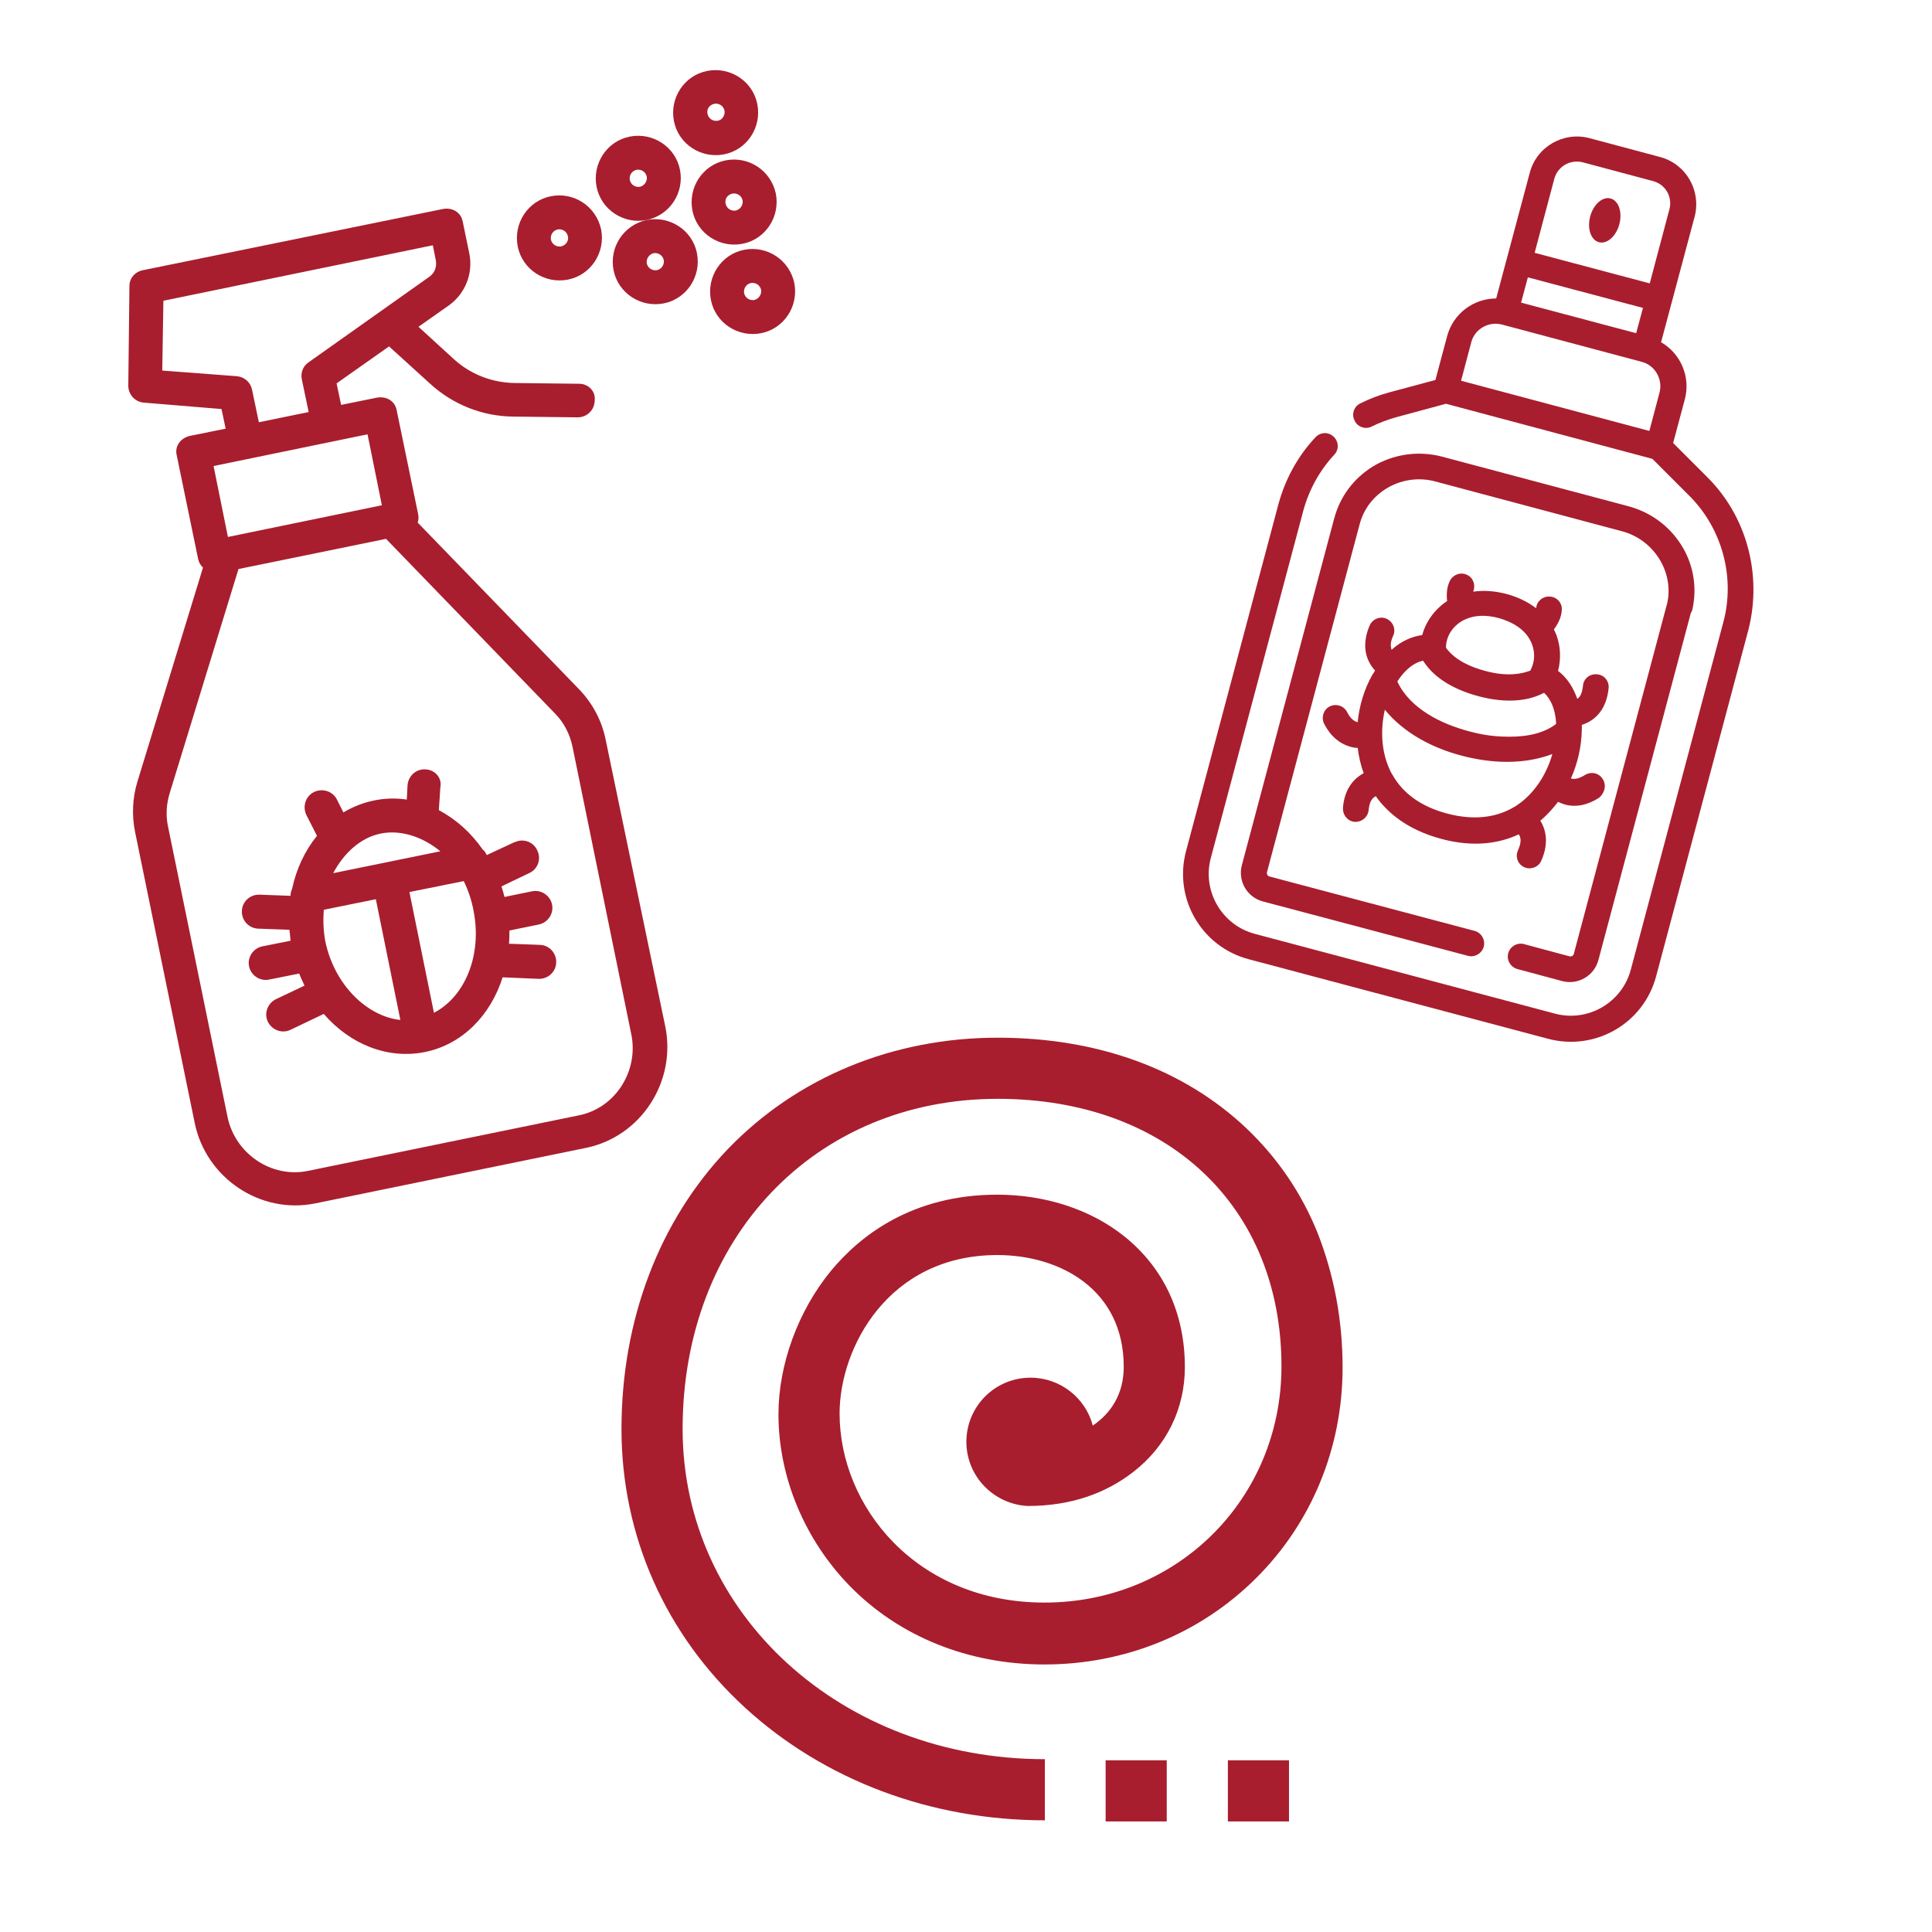
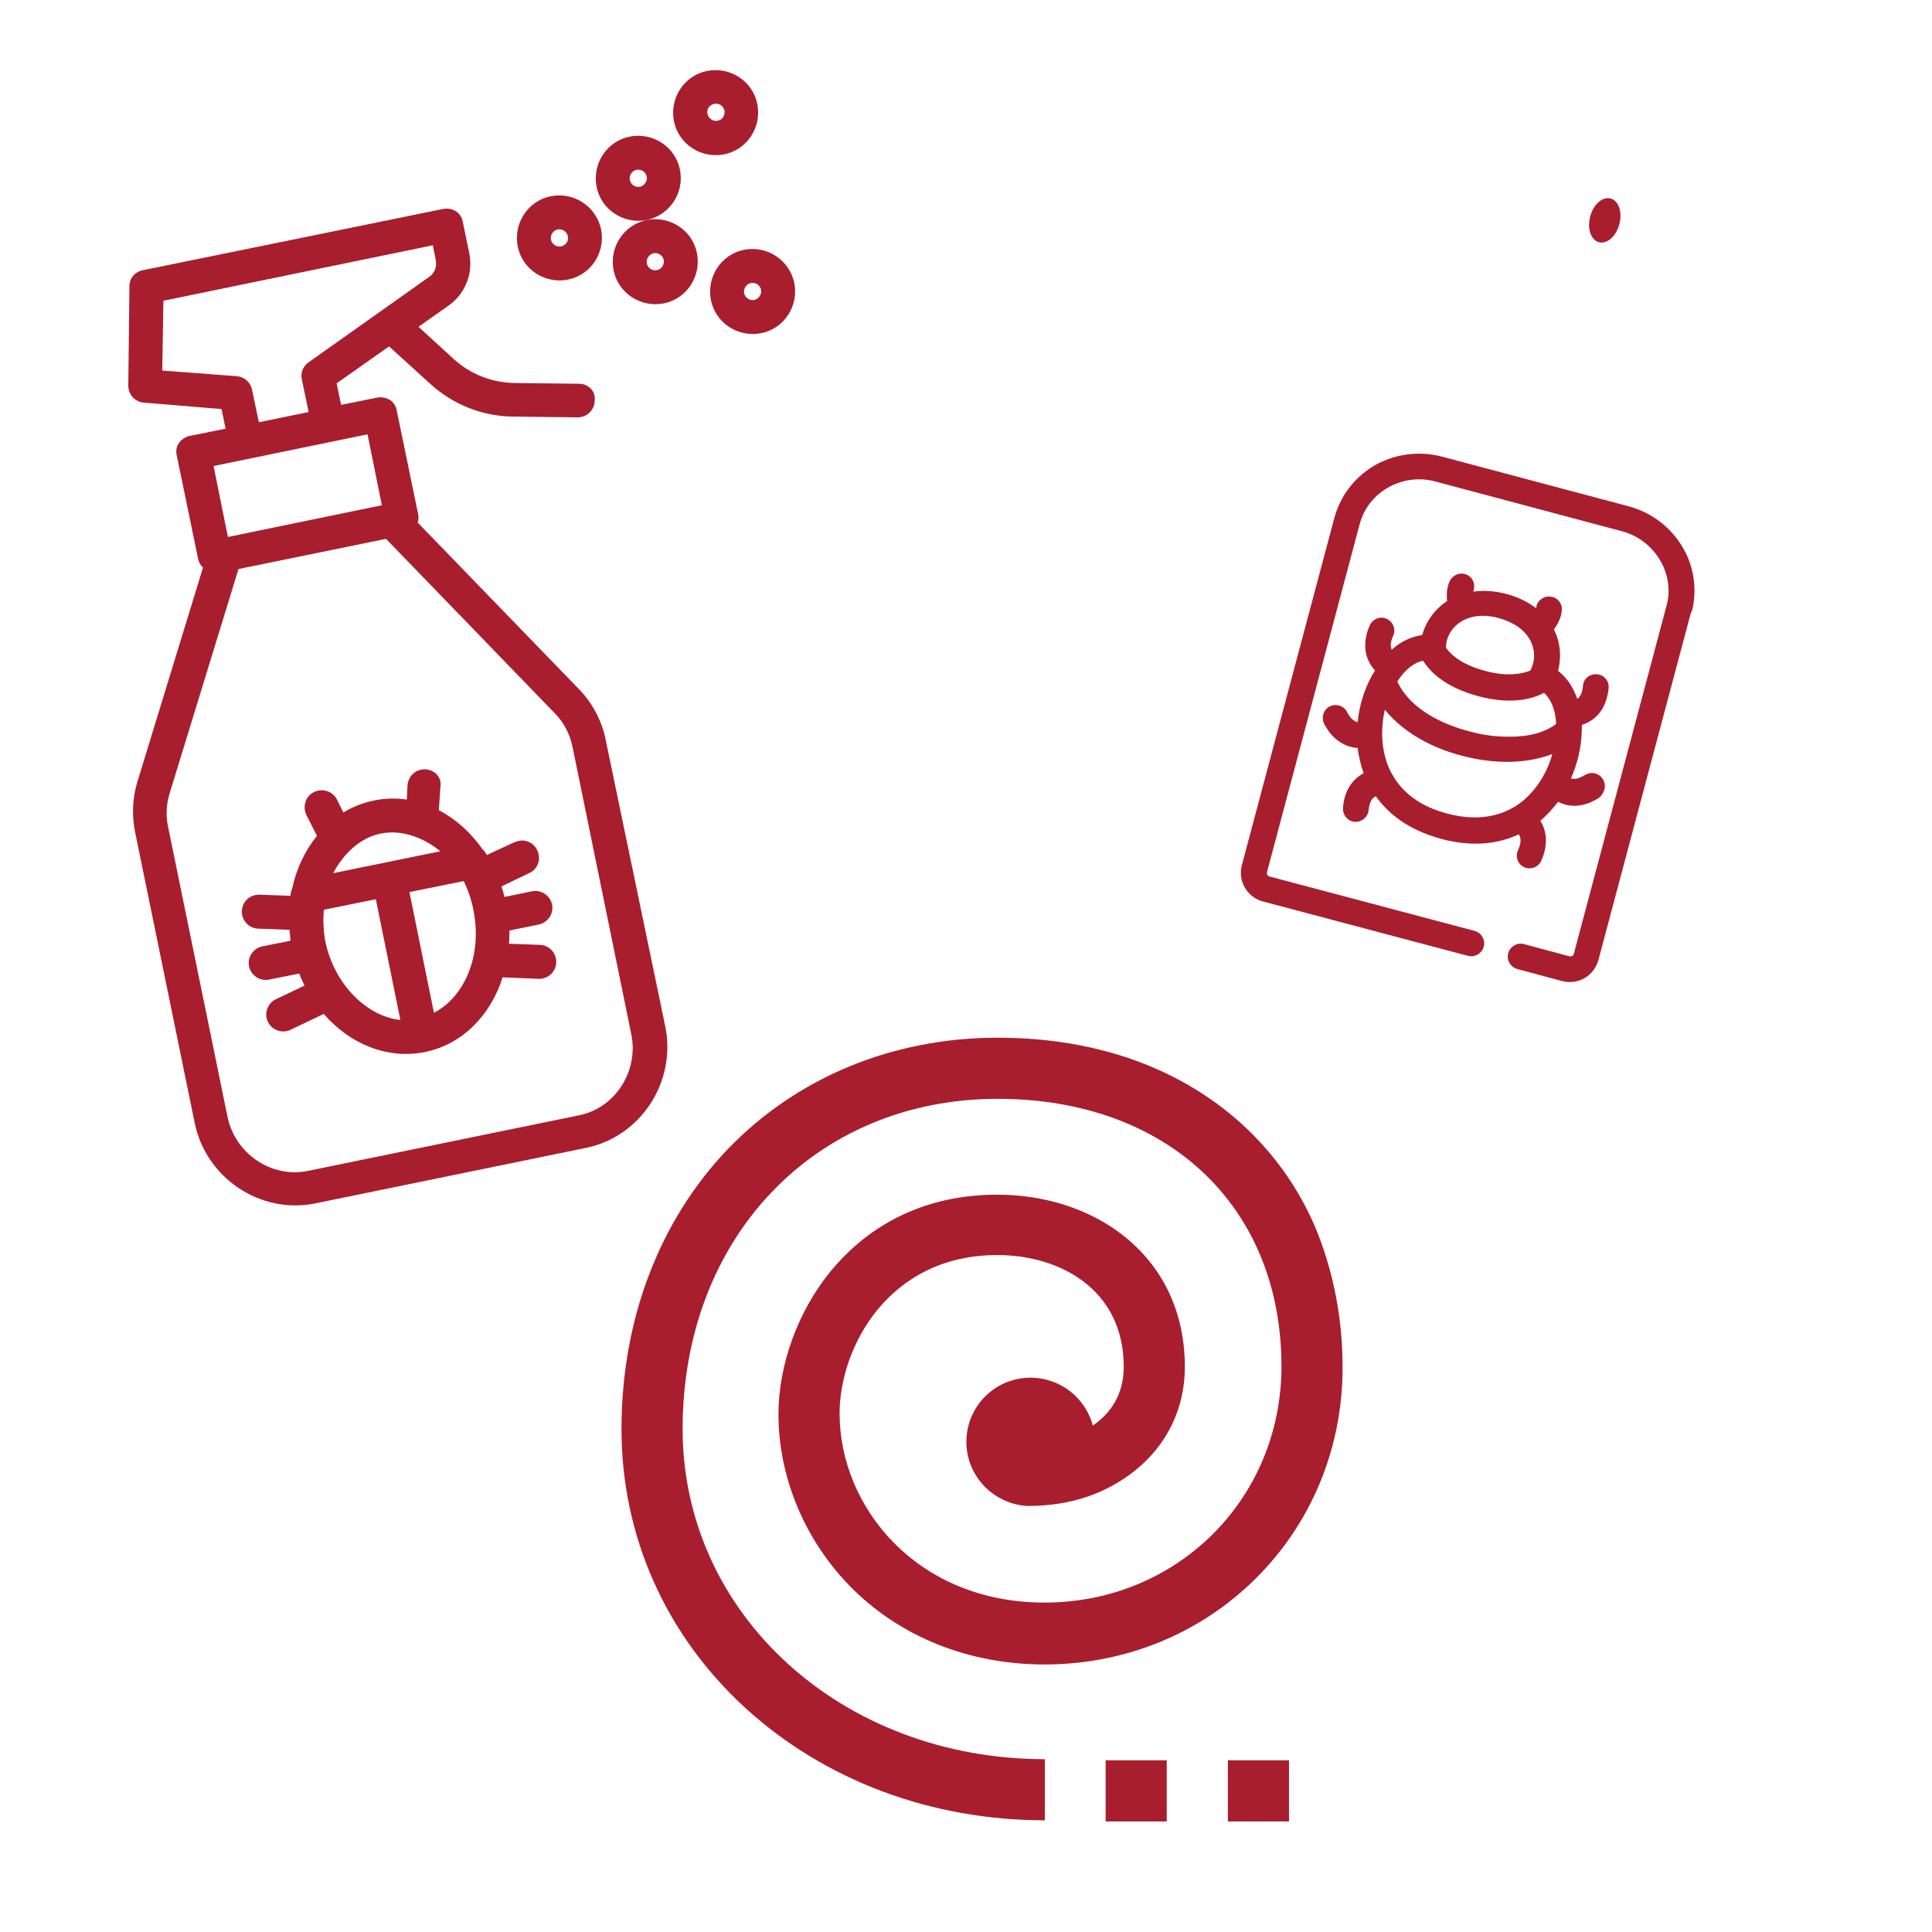
<svg xmlns="http://www.w3.org/2000/svg" version="1.1" id="Capa_1" x="0px" y="0px" viewBox="0 0 512 512" style="enable-background:new 0 0 512 512;" xml:space="preserve">
  <style type="text/css">
	.st0{fill:#A81E2E;}
</style>
  <path class="st0" d="M355.8,362.4c0,21.3-8.2,41.2-23,55.9c-14.8,14.7-34.7,22.8-56,22.8c-20.2,0-38.5-7.4-51.6-20.8  c-12-12.3-18.9-28.9-18.9-45.5c0-13.2,5.2-27.4,13.9-38c7.6-9.2,21.4-20.2,44.1-20.2c12.7,0,24.7,3.9,33.6,11  C308.4,336,314,348,314,362.3c0,11.1-4.9,21-13.7,27.8c-7.1,5.5-16.2,9-28,9c-9-0.5-16.2-7.9-16.2-17c0-9.4,7.6-17,17-17  c7.9,0,14.6,5.4,16.5,12.7c4.8-3.3,8.2-8.3,8.2-15.6c0-20.4-16.8-29.6-33.5-29.6c-28.9,0-41.8,24.6-41.8,42  c0,24.6,20.3,50.1,54.3,50.1c35.2,0,62.8-27.5,62.8-62.6c0-42.4-30.2-70.9-75.2-70.9c-48.4,0-83.5,36.8-83.5,87.5  c0,49.1,42.2,87.5,96,87.5v16.2c-30.2,0-58.4-10.6-79.4-29.8c-21.2-19.4-32.8-45.7-32.8-73.9c0-28.9,10-55.2,28.2-74.2  c18.3-19,43.7-29.5,71.5-29.5c26.5,0,49.3,8.3,65.9,24c8.2,7.8,14.6,17.1,18.9,27.8C353.5,337.8,355.8,349.7,355.8,362.4z   M325.4,482.7h16.2v-16.2h-16.2V482.7z M293,482.7h16.2v-16.2H293V482.7z" />
  <g>
    <path class="st0" d="M146,52c-6.1,1.2-10,7.2-8.8,13.3s7.2,10,13.3,8.8s10-7.2,8.8-13.3C158,54.7,152.1,50.8,146,52z M148.7,65.3   c-1.2,0.2-2.4-0.5-2.7-1.8c-0.2-1.2,0.5-2.4,1.8-2.7c1.2-0.2,2.4,0.5,2.7,1.8S149.9,65,148.7,65.3z" />
    <path class="st0" d="M187.4,18.8c-6.1,1.2-10,7.2-8.8,13.3s7.2,10,13.3,8.8s10-7.2,8.8-13.3S193.5,17.6,187.4,18.8z M190.2,32   c-1.2,0.2-2.4-0.5-2.7-1.8s0.5-2.4,1.8-2.7c1.2-0.2,2.4,0.5,2.7,1.8C192.2,30.6,191.4,31.8,190.2,32z" />
    <path class="st0" d="M197.2,66.2c-6.1,1.2-10,7.2-8.8,13.3c1.2,6.1,7.2,10,13.3,8.8s10-7.2,8.8-13.3   C209.2,68.9,203.3,65,197.2,66.2z M199.9,79.5c-1.2,0.2-2.4-0.5-2.7-1.8c-0.2-1.2,0.5-2.4,1.8-2.7c1.2-0.2,2.4,0.5,2.7,1.8   C201.9,78,201.1,79.2,199.9,79.5z" />
-     <path class="st0" d="M192.3,42.5c-6.1,1.2-10,7.2-8.8,13.3s7.2,10,13.3,8.8c6.1-1.2,10-7.2,8.8-13.3   C204.3,45.2,198.4,41.3,192.3,42.5z M195,55.8c-1.2,0.2-2.4-0.5-2.7-1.8s0.5-2.4,1.8-2.7c1.2-0.2,2.4,0.5,2.7,1.8   C197,54.3,196.2,55.5,195,55.8z" />
    <path class="st0" d="M180.2,45c-1.2-6.1-7.2-10-13.3-8.8s-10,7.2-8.8,13.3s7.2,10,13.3,8.8C177.5,57,181.4,51.1,180.2,45z    M169.6,49.5c-1.2,0.2-2.4-0.5-2.7-1.8c-0.2-1.2,0.5-2.4,1.8-2.7c1.2-0.2,2.4,0.5,2.7,1.8C171.6,48,170.8,49.2,169.6,49.5z" />
    <path class="st0" d="M162.6,71.6c1.2,6.1,7.2,10,13.3,8.8s10-7.2,8.8-13.3c-1.2-6.1-7.2-10-13.3-8.8   C165.3,59.6,161.4,65.5,162.6,71.6z M173.2,67.1c1.2-0.2,2.4,0.5,2.7,1.8c0.2,1.2-0.5,2.4-1.8,2.7c-1.2,0.2-2.4-0.5-2.7-1.8   C171.2,68.6,172,67.4,173.2,67.1z" />
    <path class="st0" d="M153.5,101.7l-17.2-0.2c-5.9-0.1-11.6-2.3-16-6.3l-9.4-8.6l8.1-5.7c4.3-3.1,6.4-8.4,5.4-13.6l-1.8-8.7   c-0.5-2.4-2.8-3.7-5.3-3.2L37.9,71.6c-2.1,0.4-3.6,2.1-3.6,4.2L34,102.2c0,2.4,1.8,4.3,4.1,4.5l20.6,1.7l1.1,5.2l-9.4,1.9   c-2.4,0.5-4.1,2.6-3.6,5l5.7,27.6c0.2,0.9,0.6,1.7,1.3,2.3l-17.4,56.8c-1.3,4.3-1.5,8.9-0.6,13.3l15.8,77.1   c3,14.6,17.4,24.3,32,21.3l71.7-14.7c14.6-3,24-17.6,21-32.2l-15.8-76c-1-5-3.5-9.7-7.1-13.4l-42.7-44.1c0.2-0.7,0.3-1.5,0.1-2.3   l-5.7-27.6c-0.5-2.4-2.8-3.7-5.3-3.2l-9.4,1.9l-1.2-5.7l13.9-9.8l10.9,9.9c6,5.5,13.8,8.6,21.9,8.7l17.2,0.2c2.5,0,4.5-2,4.5-4.5   C157.9,103.7,155.9,101.7,153.5,101.7z M151.7,197.8l15.6,76.3c2,9.7-4.2,19.6-14,21.5l-71.7,14.7c-9.7,2-19.3-4.6-21.3-14.3   l-15.8-77.1c-0.6-2.9-0.4-5.9,0.5-8.8l18.2-59.3l39.1-8L147,189C149.4,191.4,151,194.5,151.7,197.8z M101.2,133.9l-40.8,8.4   l-3.8-18.8l40.8-8.4L101.2,133.9z M81.8,96c-1.5,1-2.2,2.8-1.8,4.6l1.8,8.6l-13.2,2.7l-1.8-8.6c-0.4-2-2-3.4-4-3.6L43,98.2   l0.3-18.5L114.7,65l0.8,4c0.3,1.7-0.3,3.4-1.8,4.4l-12.7,9l0,0L81.8,96z" />
    <path class="st0" d="M112.8,203.9c-2.5-0.2-4.6,1.7-4.8,4.2l-0.2,3.8C102,211,96,212.3,91,215.3l-1.7-3.4c-1.1-2.2-3.8-3.1-6.1-2   c-2.2,1.1-3.1,3.8-2,6.1l2.8,5.5c-3.3,4.1-5.5,8.9-6.6,14.1c-0.3,0.6-0.4,1.2-0.4,1.8l-8.2-0.3c-2.5-0.1-4.6,1.8-4.7,4.3   s1.8,4.6,4.3,4.7l8.3,0.3c0.1,0.9,0.2,1.7,0.3,2.9l-7.5,1.5c-2.4,0.5-4,2.9-3.5,5.3c0.5,2.4,2.9,4,5.3,3.5l8-1.6   c0.4,1.1,0.9,2.1,1.4,3.2l-7.6,3.6c-2.2,1.1-3.2,3.8-2.1,6s3.8,3.2,6,2.1l8.8-4.2c6.9,8,16.9,12.1,26.8,10.1s17.4-9.7,20.6-19.8   l9.5,0.4c2.5,0.1,4.6-1.8,4.7-4.3c0.1-2.5-1.8-4.6-4.3-4.7l-8.2-0.3c0.1-1.2,0.1-2.4,0.1-3.5l7.8-1.6c2.4-0.5,4-2.9,3.5-5.3   c-0.5-2.4-2.9-4-5.3-3.5l-7.3,1.5c-0.3-1.1-0.5-1.9-0.8-2.8l7.3-3.5c2.3-1,3.3-3.7,2.2-6c-1-2.3-3.7-3.3-6-2.2h-0.1l-7.3,3.4   c-0.3-0.6-0.6-1.1-1.1-1.5c-3-4.3-6.9-7.9-11.6-10.4l0.4-6.1C117.2,206.2,115.3,204,112.8,203.9L112.8,203.9z M116.7,225.6   l-28.4,5.8c2.7-5.1,7.1-9.4,12.6-10.5S112.2,221.9,116.7,225.6z M86.2,249.4c-0.5-2.7-0.6-5.5-0.4-8.3l13.8-2.8l6.5,32   C97.4,269.4,88.6,261.1,86.2,249.4z M115,268.4l-6.5-32l14.4-2.9c1.2,2.5,2.1,5.1,2.6,7.9C127.8,253,123.3,264.1,115,268.4z" />
  </g>
  <g>
    <g>
      <g>
        <ellipse transform="matrix(0.257 -0.966 0.966 0.257 259.634 454.346)" class="st0" cx="425.4" cy="58.3" rx="6" ry="4" />
      </g>
    </g>
    <g>
      <g>
        <path class="st0" d="M448.5,161.5c1.3-5.8,0.3-11.9-2.9-17c-3.2-5.1-8.1-8.7-13.9-10.3L382.1,121c-5.8-1.5-11.9-0.8-17.2,2     c-5.3,2.9-9.2,7.6-11,13.3c-0.1,0.3-0.2,0.6-0.3,1l-24.5,92c-1.1,4.2,1.4,8.5,5.6,9.6l54.3,14.4c1.8,0.5,3.7-0.6,4.2-2.4     s-0.6-3.7-2.4-4.2l-54.3-14.4c-0.6-0.1-0.9-0.7-0.7-1.3l24.5-92c0.1-0.2,0.1-0.5,0.2-0.7c2.5-8.2,11.4-13,19.9-10.7l49.5,13.2     c8.5,2.3,13.8,10.9,11.9,19.2c-0.1,0.2-0.1,0.5-0.2,0.7l-24.5,92c-0.1,0.6-0.7,0.9-1.3,0.7l-11.9-3.2c-1.8-0.5-3.7,0.6-4.2,2.4     c-0.5,1.8,0.6,3.7,2.4,4.2L414,260c4.2,1.1,8.5-1.4,9.6-5.6l24.5-92C448.3,162.2,448.4,161.9,448.5,161.5z" />
      </g>
    </g>
    <g>
      <g>
        <path class="st0" d="M424.7,206.4c-1-1.6-3.1-2-4.7-1c-1.5,0.9-2.6,1.2-3.7,0.9c1.8-4,2.8-8.4,2.9-12.9c0-0.4,0-0.9,0-1.3     c4.1-1.3,6.6-4.7,7.1-9.7c0.2-1.9-1.2-3.6-3.1-3.7c-1.9-0.2-3.6,1.2-3.7,3.1c-0.2,1.7-0.6,2.8-1.5,3.4c-1.1-3.1-2.8-5.7-5.1-7.4     c0.8-3.1,0.7-6.4-0.4-9.4c-0.2-0.6-0.5-1.1-0.7-1.6c1.1-1.5,2-3.2,2.1-5.2c0.1-1.9-1.4-3.5-3.3-3.5c-1.8-0.1-3.4,1.3-3.5,3.1     c-2.2-1.7-4.9-3-7.9-3.8c-3.1-0.8-6-1-8.8-0.6c0.7-1.6,0.1-3.6-1.5-4.4c-1.7-0.9-3.7-0.2-4.6,1.4c-0.9,1.7-1,3.7-0.8,5.5     c-0.5,0.3-1,0.7-1.5,1.1c-2.5,2.1-4.3,4.9-5.1,7.9c-2.9,0.4-5.7,1.7-8.1,3.9c-0.4-1-0.3-2.2,0.4-3.7c0.8-1.7,0-3.7-1.7-4.5     s-3.7,0-4.5,1.7c-2,4.6-1.5,8.8,1.4,12c-0.2,0.4-0.4,0.7-0.7,1.1c-2.2,3.9-3.5,8.3-3.9,12.6c-1.1-0.3-2-1.1-2.8-2.7     c-0.9-1.7-2.9-2.3-4.6-1.5c-1.7,0.9-2.3,2.9-1.5,4.6c1.7,3.3,4.1,5.3,7,6.1c0.6,0.2,1.3,0.3,1.9,0.3c0.3,2.3,0.8,4.6,1.6,6.7     c-3.2,1.7-5.2,4.9-5.5,9.2c-0.1,1.7,1,3.2,2.5,3.6c2,0.5,4.1-0.9,4.3-3c0.2-1.9,0.7-3.1,1.9-3.7c3.1,4.4,8.4,8.9,17.3,11.3     c8.9,2.4,15.7,1.1,20.6-1.2c0.7,1.1,0.6,2.4-0.2,4.2c-0.8,1.7-0.1,3.7,1.6,4.5s3.8,0,4.5-1.6c1.8-3.9,1.7-7.7-0.2-10.7     c1.8-1.5,3.3-3.2,4.7-5c0.6,0.3,1.2,0.5,1.8,0.7c2.9,0.8,6,0.2,9.1-1.8C425.3,210.1,425.8,208,424.7,206.4z M388.4,164.1     L388.4,164.1c2.5-1.1,5.5-1.2,8.8-0.3c2.8,0.8,5.7,2.2,7.5,4.6c2,2.6,2.5,6.2,0.9,9.2l0,0c0,0,0,0,0,0.1c-0.1,0-0.2,0.1-0.3,0.1     l0,0c-1.6,0.6-5.5,1.7-11.7,0c-3.8-1-7.9-2.8-10.3-6c0,0,0-0.1-0.1-0.1v-0.1l0,0C383.2,168.3,385.4,165.4,388.4,164.1z      M377.1,175.1l0.1,0.1c3.2,5,9,7.8,14.6,9.3s12.1,1.9,17.4-0.9c1.6,1.5,3,4.1,3.2,8.2c0,0-0.1,0.1-0.2,0.2c-4,2.9-9.2,3.4-14,3.2     c-3-0.1-6-0.6-8.9-1.4c-7.2-1.9-15.5-5.9-18.9-13c0-0.1-0.1-0.1-0.1-0.2C372.5,177.2,375,175.5,377.1,175.1z M403,212.7     c-0.6,0.4-1.2,0.9-1.8,1.2c-4.9,2.9-10.9,3.5-17.7,1.7c-6.8-1.8-11.7-5.3-14.5-10.3c-0.4-0.6-0.7-1.3-1-2c-1.9-4.5-2.2-10-1-15.2     l0.1,0.1c5.1,6.2,12.7,10.1,20.4,12.1c7.7,2,16.1,2.4,23.7-0.4c0.1,0,0.1,0,0.2-0.1C409.9,205.1,406.9,209.7,403,212.7z" />
      </g>
    </g>
    <g>
      <g>
-         <path class="st0" d="M452.4,126.4l-9-9l3.1-11.6c1.6-6-1.2-12.2-6.3-15.1l8.9-33.3c1.8-6.9-2.3-14-9.2-15.8l-18.7-5     c-6.9-1.8-14,2.3-15.8,9.2l-8.9,33.3c-6,0-11.4,4-13,10l-3.1,11.6l-12.3,3.3c-2.6,0.7-5.2,1.7-7.6,2.9c-1.7,0.8-2.4,2.9-1.5,4.6     c0.8,1.7,2.9,2.4,4.6,1.5c2-1,4.2-1.8,6.3-2.4l13.3-3.6l54.7,14.6l9.8,9.8c8.7,8.7,12.2,21.6,9,33.5l-24.5,92     c-2.3,8.8-11.4,14.1-20.2,11.7l-79.4-21.1c-8.8-2.3-14.1-11.4-11.7-20.2l24.5-92c1.5-5.5,4.3-10.6,8.2-14.8     c1.3-1.4,1.2-3.5-0.2-4.8c-1.4-1.3-3.5-1.2-4.8,0.2c-4.7,5-8,11.1-9.8,17.7l-24.5,92c-3.3,12.5,4.1,25.3,16.6,28.6l79.4,21.1     c12.5,3.3,25.3-4.1,28.6-16.6l24.5-92C467,152.2,462.9,136.8,452.4,126.4z M419.4,43l18.7,5c3.3,0.9,5.2,4.2,4.3,7.5l-5.2,19.6     L406.7,67l5.2-19.6l0,0C412.8,44.1,416.1,42.2,419.4,43z M404.9,73.5l30.5,8.1l-1.8,6.7l-30.5-8.1L404.9,73.5z M437.1,114.2     l-49.9-13.3l2.7-10.2c0.9-3.5,4.6-5.6,8.1-4.7l0,0l37.1,9.9l0,0c3.5,0.9,5.6,4.6,4.7,8.1L437.1,114.2z" />
-       </g>
+         </g>
    </g>
  </g>
</svg>